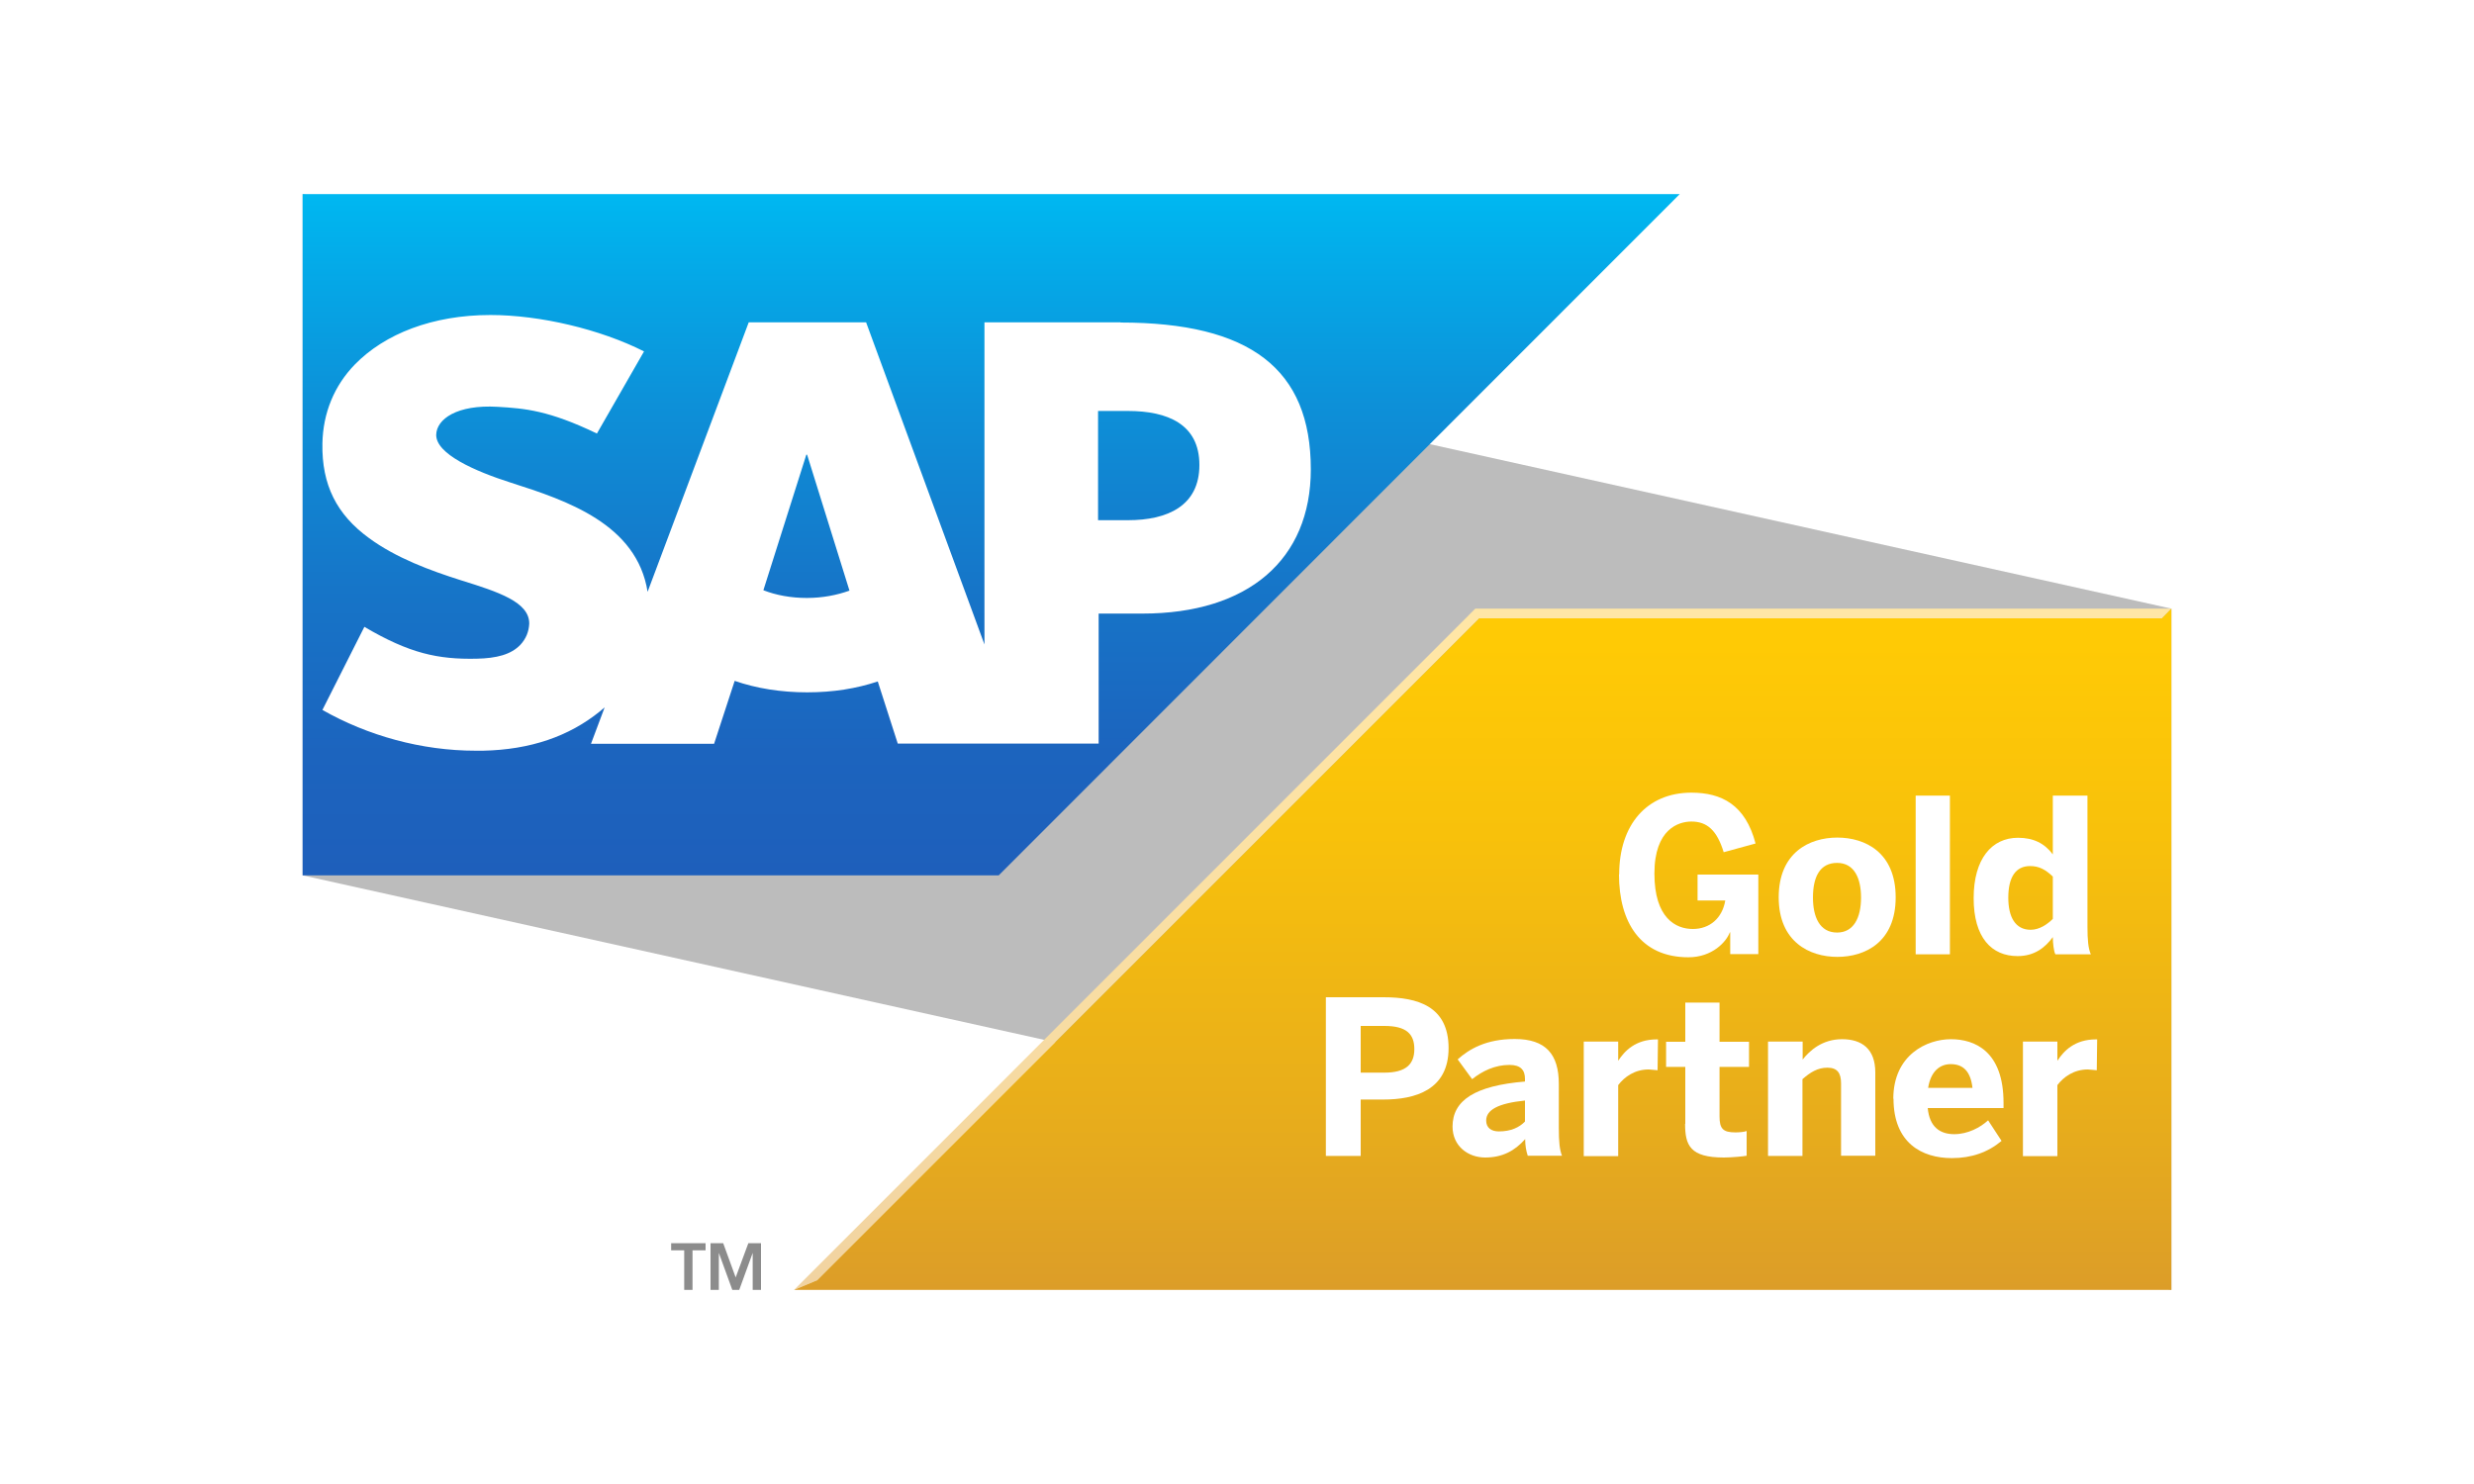
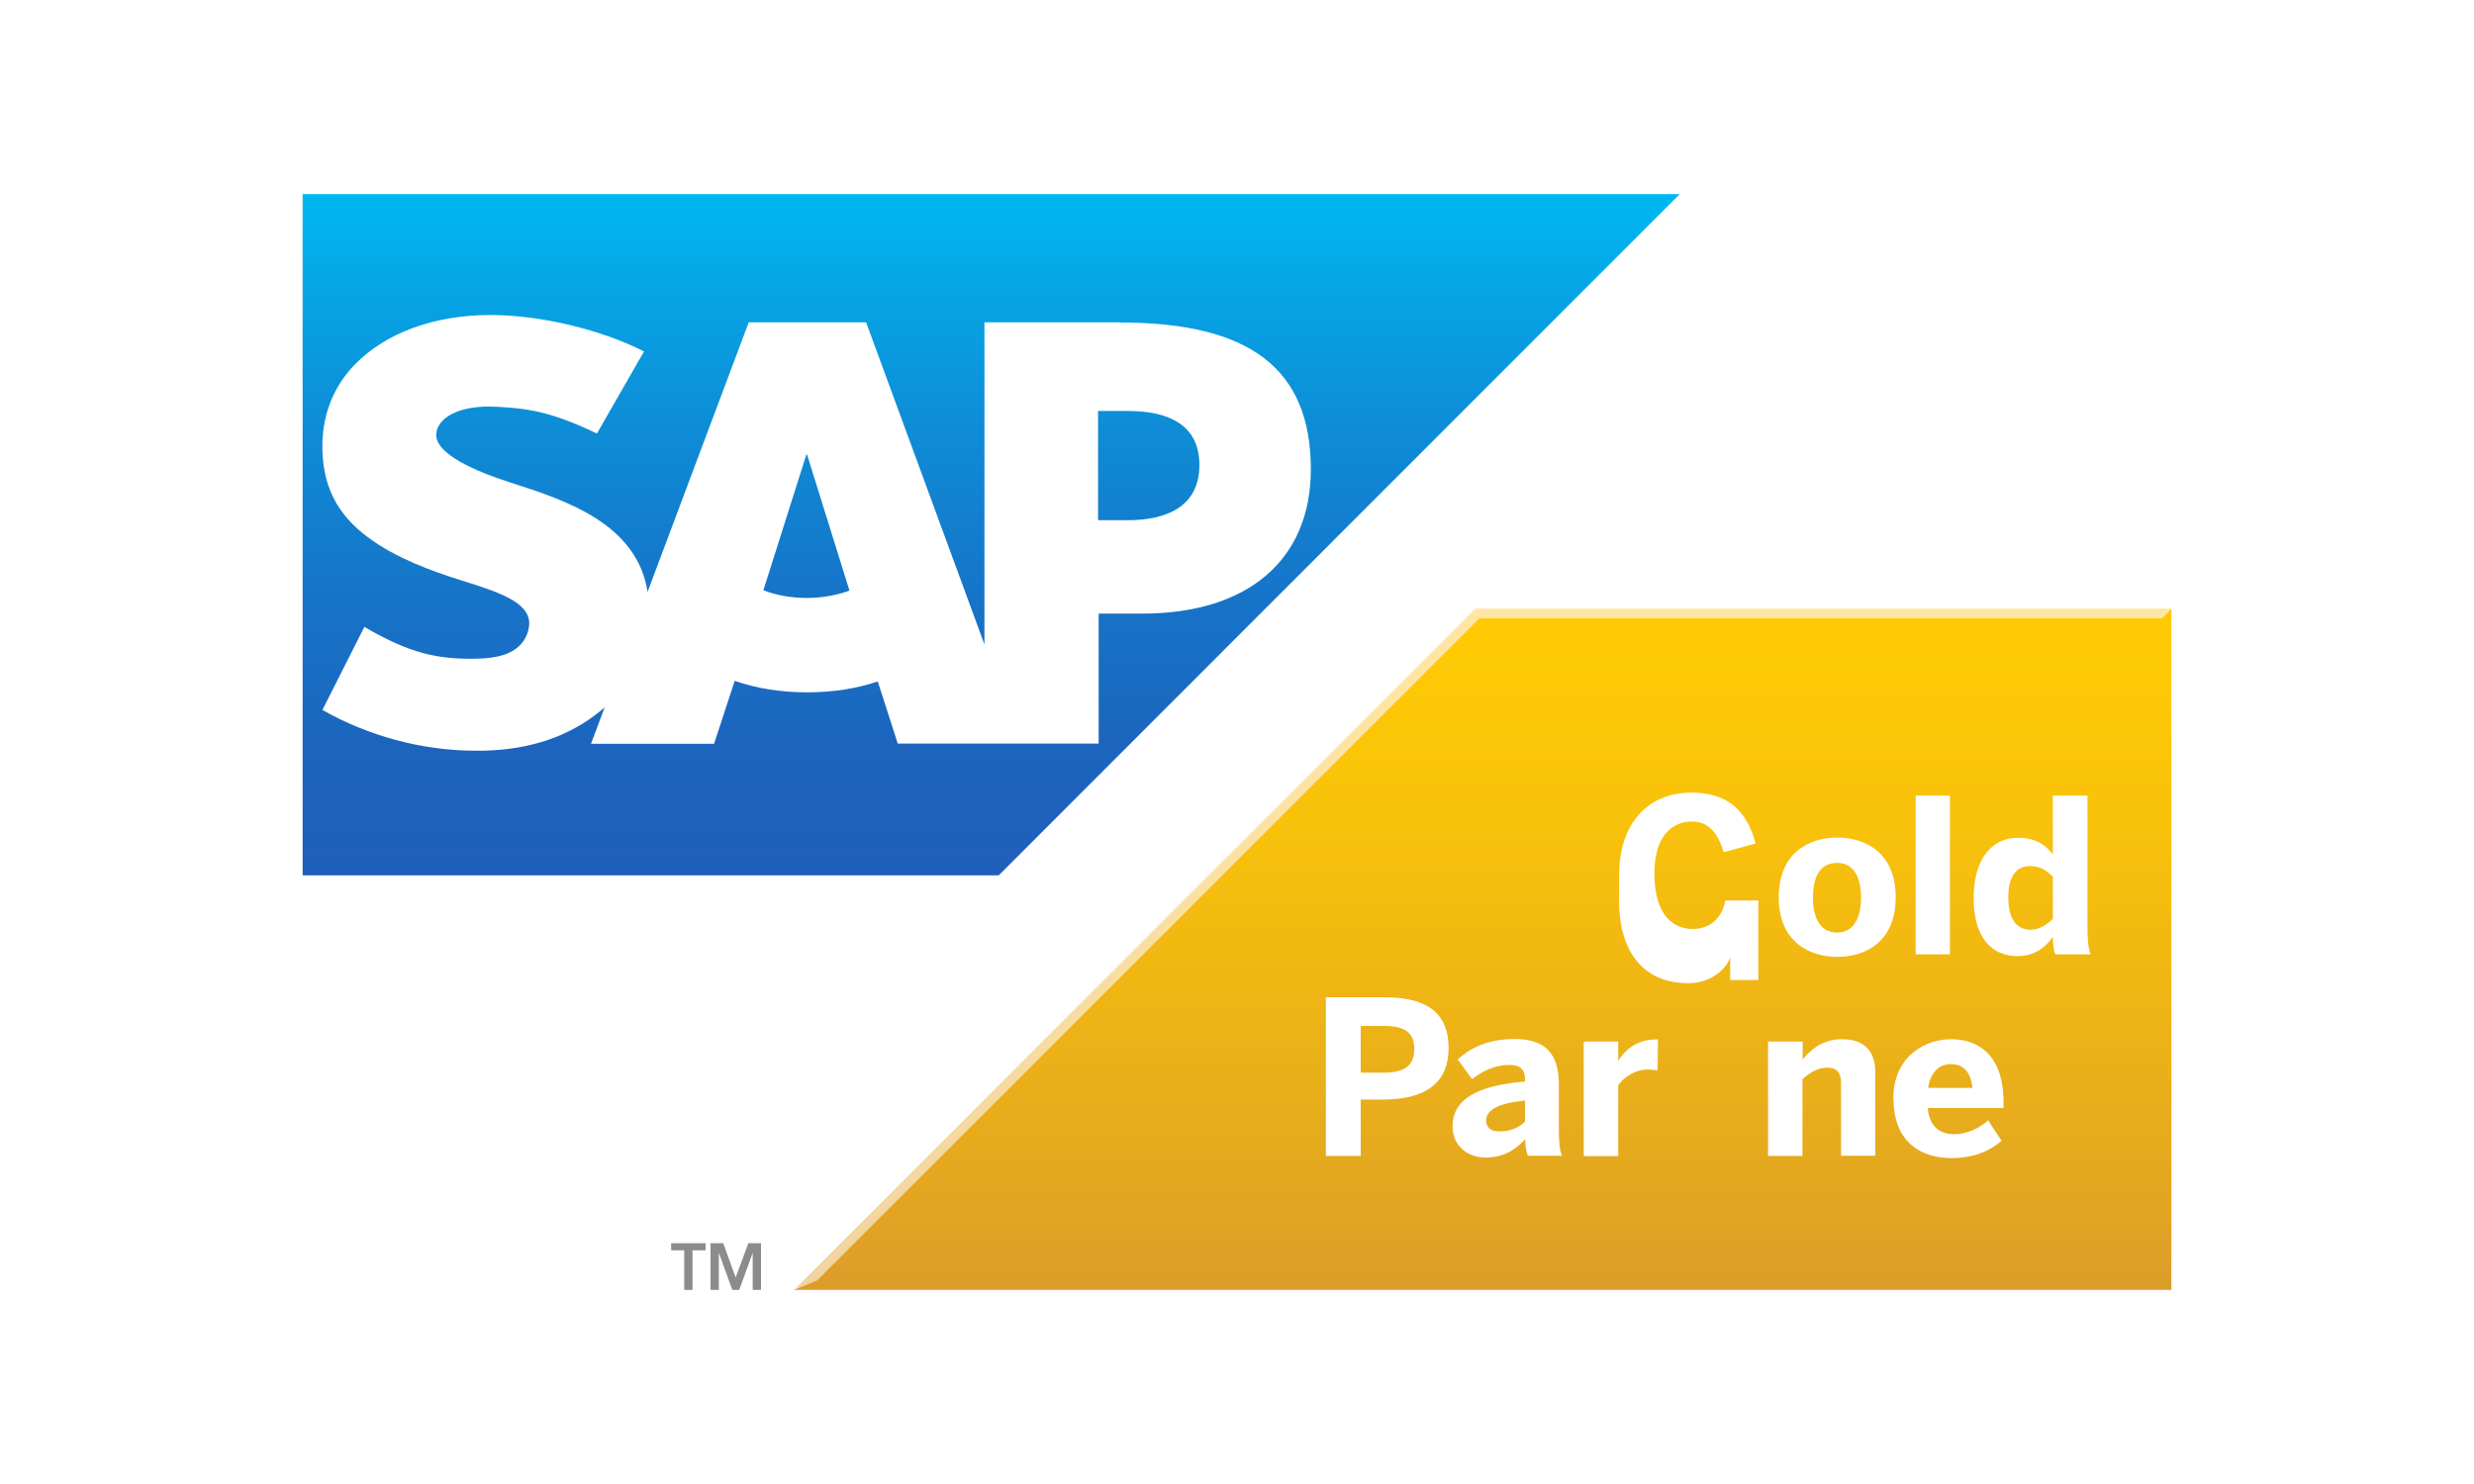
<svg xmlns="http://www.w3.org/2000/svg" id="a" viewBox="0 0 125 75">
  <defs>
    <linearGradient id="c" x1="74.91" y1="46.22" x2="74.91" y2="11.79" gradientTransform="translate(0 76.98) scale(1 -1)" gradientUnits="userSpaceOnUse">
      <stop offset=".05" stop-color="#ffe6a6" />
      <stop offset=".57" stop-color="#f8dda3" />
      <stop offset="1" stop-color="#f1d3a1" />
    </linearGradient>
    <linearGradient id="d" x1="74.91" y1="46.22" x2="74.91" y2="11.79" gradientTransform="translate(0 76.98) scale(1 -1)" gradientUnits="userSpaceOnUse">
      <stop offset=".05" stop-color="#ffca05" />
      <stop offset=".33" stop-color="#f8c10b" />
      <stop offset=".78" stop-color="#e6ab1d" />
      <stop offset="1" stop-color="#dc9d28" />
    </linearGradient>
    <linearGradient id="e" x1="50.08" y1="67.17" x2="50.08" y2="32.74" gradientTransform="translate(0 76.98) scale(1 -1)" gradientUnits="userSpaceOnUse">
      <stop offset="0" stop-color="#00b8f1" />
      <stop offset=".02" stop-color="#00b5ef" />
      <stop offset=".31" stop-color="#0d90d8" />
      <stop offset=".58" stop-color="#1675c8" />
      <stop offset=".82" stop-color="#1c64be" />
      <stop offset="1" stop-color="#1e5fbb" />
    </linearGradient>
  </defs>
  <rect width="125" height="75" fill="#fff" stroke-width="0" />
  <g id="b">
-     <polygon points="109.71 65.19 15.29 44.24 15.29 9.81 109.71 30.76 109.71 65.19" fill="#bcbcbc" stroke-width="0" />
    <polygon points="74.54 30.76 40.12 65.19 41.29 64.7 74.74 31.25 109.23 31.25 109.71 30.76 74.54 30.76" fill="url(#c)" stroke-width="0" />
    <polygon points="109.71 30.76 109.23 31.25 74.74 31.25 41.29 64.7 40.12 65.19 109.71 65.19 109.71 30.76" fill="url(#d)" stroke-width="0" />
    <path d="M33.92,62.83h1.73v.36h-.66v2h-.42v-2h-.66s0-.36,0-.36Z" fill="#8c8c8c" stroke-width="0" />
    <path d="M38.03,63.32h0l-.68,1.87h-.35l-.68-1.87h0v1.87h-.42v-2.36h.64l.63,1.73.64-1.73h.64v2.36h-.42v-1.87h0Z" fill="#8c8c8c" stroke-width="0" />
    <path d="M66.99,58.42v-8.02h2.92c1.71,0,3.28.45,3.28,2.57s-1.69,2.6-3.3,2.6h-1.14v2.85h-1.76ZM68.75,54.21h1.2c1.09,0,1.51-.43,1.51-1.19s-.4-1.17-1.51-1.17h-1.2v2.37h0Z" fill="#fff" stroke-width="0" />
    <path d="M73.39,56.94c0-1.33,1.13-2.07,3.66-2.28v-.14c0-.43-.21-.7-.78-.7-.73,0-1.36.3-1.89.72l-.73-1c.58-.52,1.44-1.03,2.88-1.03,1.58,0,2.23.78,2.23,2.27v2.22c0,.7.04,1.11.16,1.41h-1.73c-.08-.24-.13-.52-.13-.84-.53.6-1.16.93-2.02.93s-1.65-.57-1.65-1.57ZM77.05,56.69v-1.07c-1.37.14-1.96.48-1.96,1.01,0,.37.26.55.64.55.61,0,1.03-.2,1.32-.5h0Z" fill="#fff" stroke-width="0" />
    <path d="M80.02,58.42v-5.78h1.74v.97h0c.32-.49.87-1.08,1.95-1.08h.06l-.02,1.56c-.07,0-.35-.04-.45-.04-.7,0-1.22.37-1.54.79v3.59h-1.75Z" fill="#fff" stroke-width="0" />
-     <path d="M85.15,56.8v-2.88h-.97v-1.27h.97v-1.98h1.73v1.98h1.49v1.27h-1.49v2.5c0,.62.17.81.8.81.19,0,.45-.02.57-.07v1.25c-.13.03-.77.09-1.15.09-1.71,0-1.96-.62-1.96-1.7h0Z" fill="#fff" stroke-width="0" />
    <path d="M89.33,58.42v-5.78h1.75v.91c.35-.45.99-1.03,1.99-1.03s1.68.49,1.68,1.68v4.21h-1.73v-3.66c0-.52-.19-.79-.69-.79s-.87.24-1.26.58v3.88h-1.75,0Z" fill="#fff" stroke-width="0" />
    <path d="M95.66,55.54c0-2.24,1.71-3.02,2.91-3.02s2.66.6,2.66,3.22v.26h-3.83c.09.96.62,1.32,1.34,1.32.69,0,1.32-.34,1.71-.7l.68,1.04c-.68.57-1.51.87-2.51.87-1.51,0-2.95-.76-2.95-3.01h0ZM99.66,54.98c-.09-.81-.45-1.2-1.1-1.2-.54,0-1.01.36-1.14,1.2h2.24Z" fill="#fff" stroke-width="0" />
-     <path d="M102.21,58.42v-5.78h1.74v.97h0c.32-.49.87-1.08,1.95-1.08h.06l-.02,1.56c-.07,0-.35-.04-.45-.04-.7,0-1.22.37-1.54.79v3.59h-1.75Z" fill="#fff" stroke-width="0" />
-     <path d="M81.81,44.19c0-2.51,1.4-4.13,3.65-4.13,1.52,0,2.73.61,3.24,2.57l-1.61.44c-.34-1.11-.84-1.55-1.63-1.55-.65,0-1.87.38-1.87,2.63s1.08,2.8,1.94,2.8,1.49-.55,1.64-1.44h-1.4v-1.31h3.07v4.02h-1.42v-1.1h-.02c-.17.47-.88,1.26-2.09,1.26-2.43,0-3.51-1.78-3.51-4.19Z" fill="#fff" stroke-width="0" />
+     <path d="M81.81,44.19c0-2.51,1.4-4.13,3.65-4.13,1.52,0,2.73.61,3.24,2.57l-1.61.44c-.34-1.11-.84-1.55-1.63-1.55-.65,0-1.87.38-1.87,2.63s1.08,2.8,1.94,2.8,1.49-.55,1.64-1.44h-1.4h3.07v4.02h-1.42v-1.1h-.02c-.17.47-.88,1.26-2.09,1.26-2.43,0-3.51-1.78-3.51-4.19Z" fill="#fff" stroke-width="0" />
    <path d="M89.87,45.35c0-2.26,1.55-3.02,2.96-3.02s2.95.75,2.95,3.02-1.55,3.01-2.95,3.01-2.96-.76-2.96-3.01ZM94.03,45.36c0-.97-.34-1.75-1.21-1.75s-1.22.71-1.22,1.75c0,.97.33,1.77,1.22,1.77.82,0,1.21-.72,1.21-1.77Z" fill="#fff" stroke-width="0" />
    <path d="M96.79,48.23v-8.02h1.73v8.02h-1.73Z" fill="#fff" stroke-width="0" />
    <path d="M99.72,45.39c0-1.99.92-3.05,2.24-3.05.78,0,1.34.28,1.76.84v-2.97h1.75v6.61c0,.7.04,1.11.17,1.41h-1.79c-.08-.14-.13-.57-.13-.87-.38.52-.92.96-1.78.96-1.31,0-2.22-.93-2.22-2.93h0ZM103.72,46.44v-2.14c-.38-.36-.7-.53-1.15-.53-.72,0-1.1.55-1.1,1.6,0,.97.35,1.62,1.13,1.62.44,0,.84-.27,1.13-.56h0Z" fill="#fff" stroke-width="0" />
    <polyline points="15.29 44.24 50.46 44.24 84.87 9.81 15.29 9.81 15.29 44.24" fill="url(#e)" fill-rule="evenodd" stroke-width="0" />
    <path d="M56.59,16.29h-6.85v16.28l-5.98-16.28h-5.93l-5.11,13.62c-.54-3.43-4.1-4.62-6.89-5.51-1.85-.59-3.81-1.46-3.79-2.43.02-.79,1.05-1.53,3.1-1.41,1.38.08,2.59.18,5.02,1.35l2.38-4.15c-2.21-1.12-5.26-1.84-7.76-1.84h0c-2.92,0-5.34.95-6.85,2.5-1.05,1.08-1.61,2.46-1.64,3.99-.04,2.1.73,3.6,2.35,4.78,1.37,1.01,3.11,1.65,4.66,2.14,1.9.59,3.45,1.1,3.44,2.19-.02.4-.16.76-.45,1.07-.47.49-1.2.68-2.21.7-1.94.04-3.38-.26-5.67-1.61l-2.12,4.2c2.29,1.3,5,2.06,7.75,2.06h.36c2.41-.05,4.35-.73,5.9-1.98.09-.07.16-.14.25-.21l-.69,1.84h6.22l1.04-3.18c1.09.38,2.34.58,3.66.58s2.49-.19,3.57-.55l1.01,3.14h10.15v-6.57h2.21c5.35,0,8.51-2.73,8.51-7.29,0-5.08-3.07-7.42-9.62-7.42v-.02ZM40.76,30.22c-.8,0-1.55-.14-2.19-.39l2.17-6.85h.04l2.14,6.87c-.64.23-1.37.37-2.15.37h0ZM56.99,26.29h-1.51v-5.52h1.51c2.01,0,3.61.67,3.61,2.73s-1.6,2.79-3.61,2.79" fill="#fff" fill-rule="evenodd" stroke-width="0" />
  </g>
</svg>